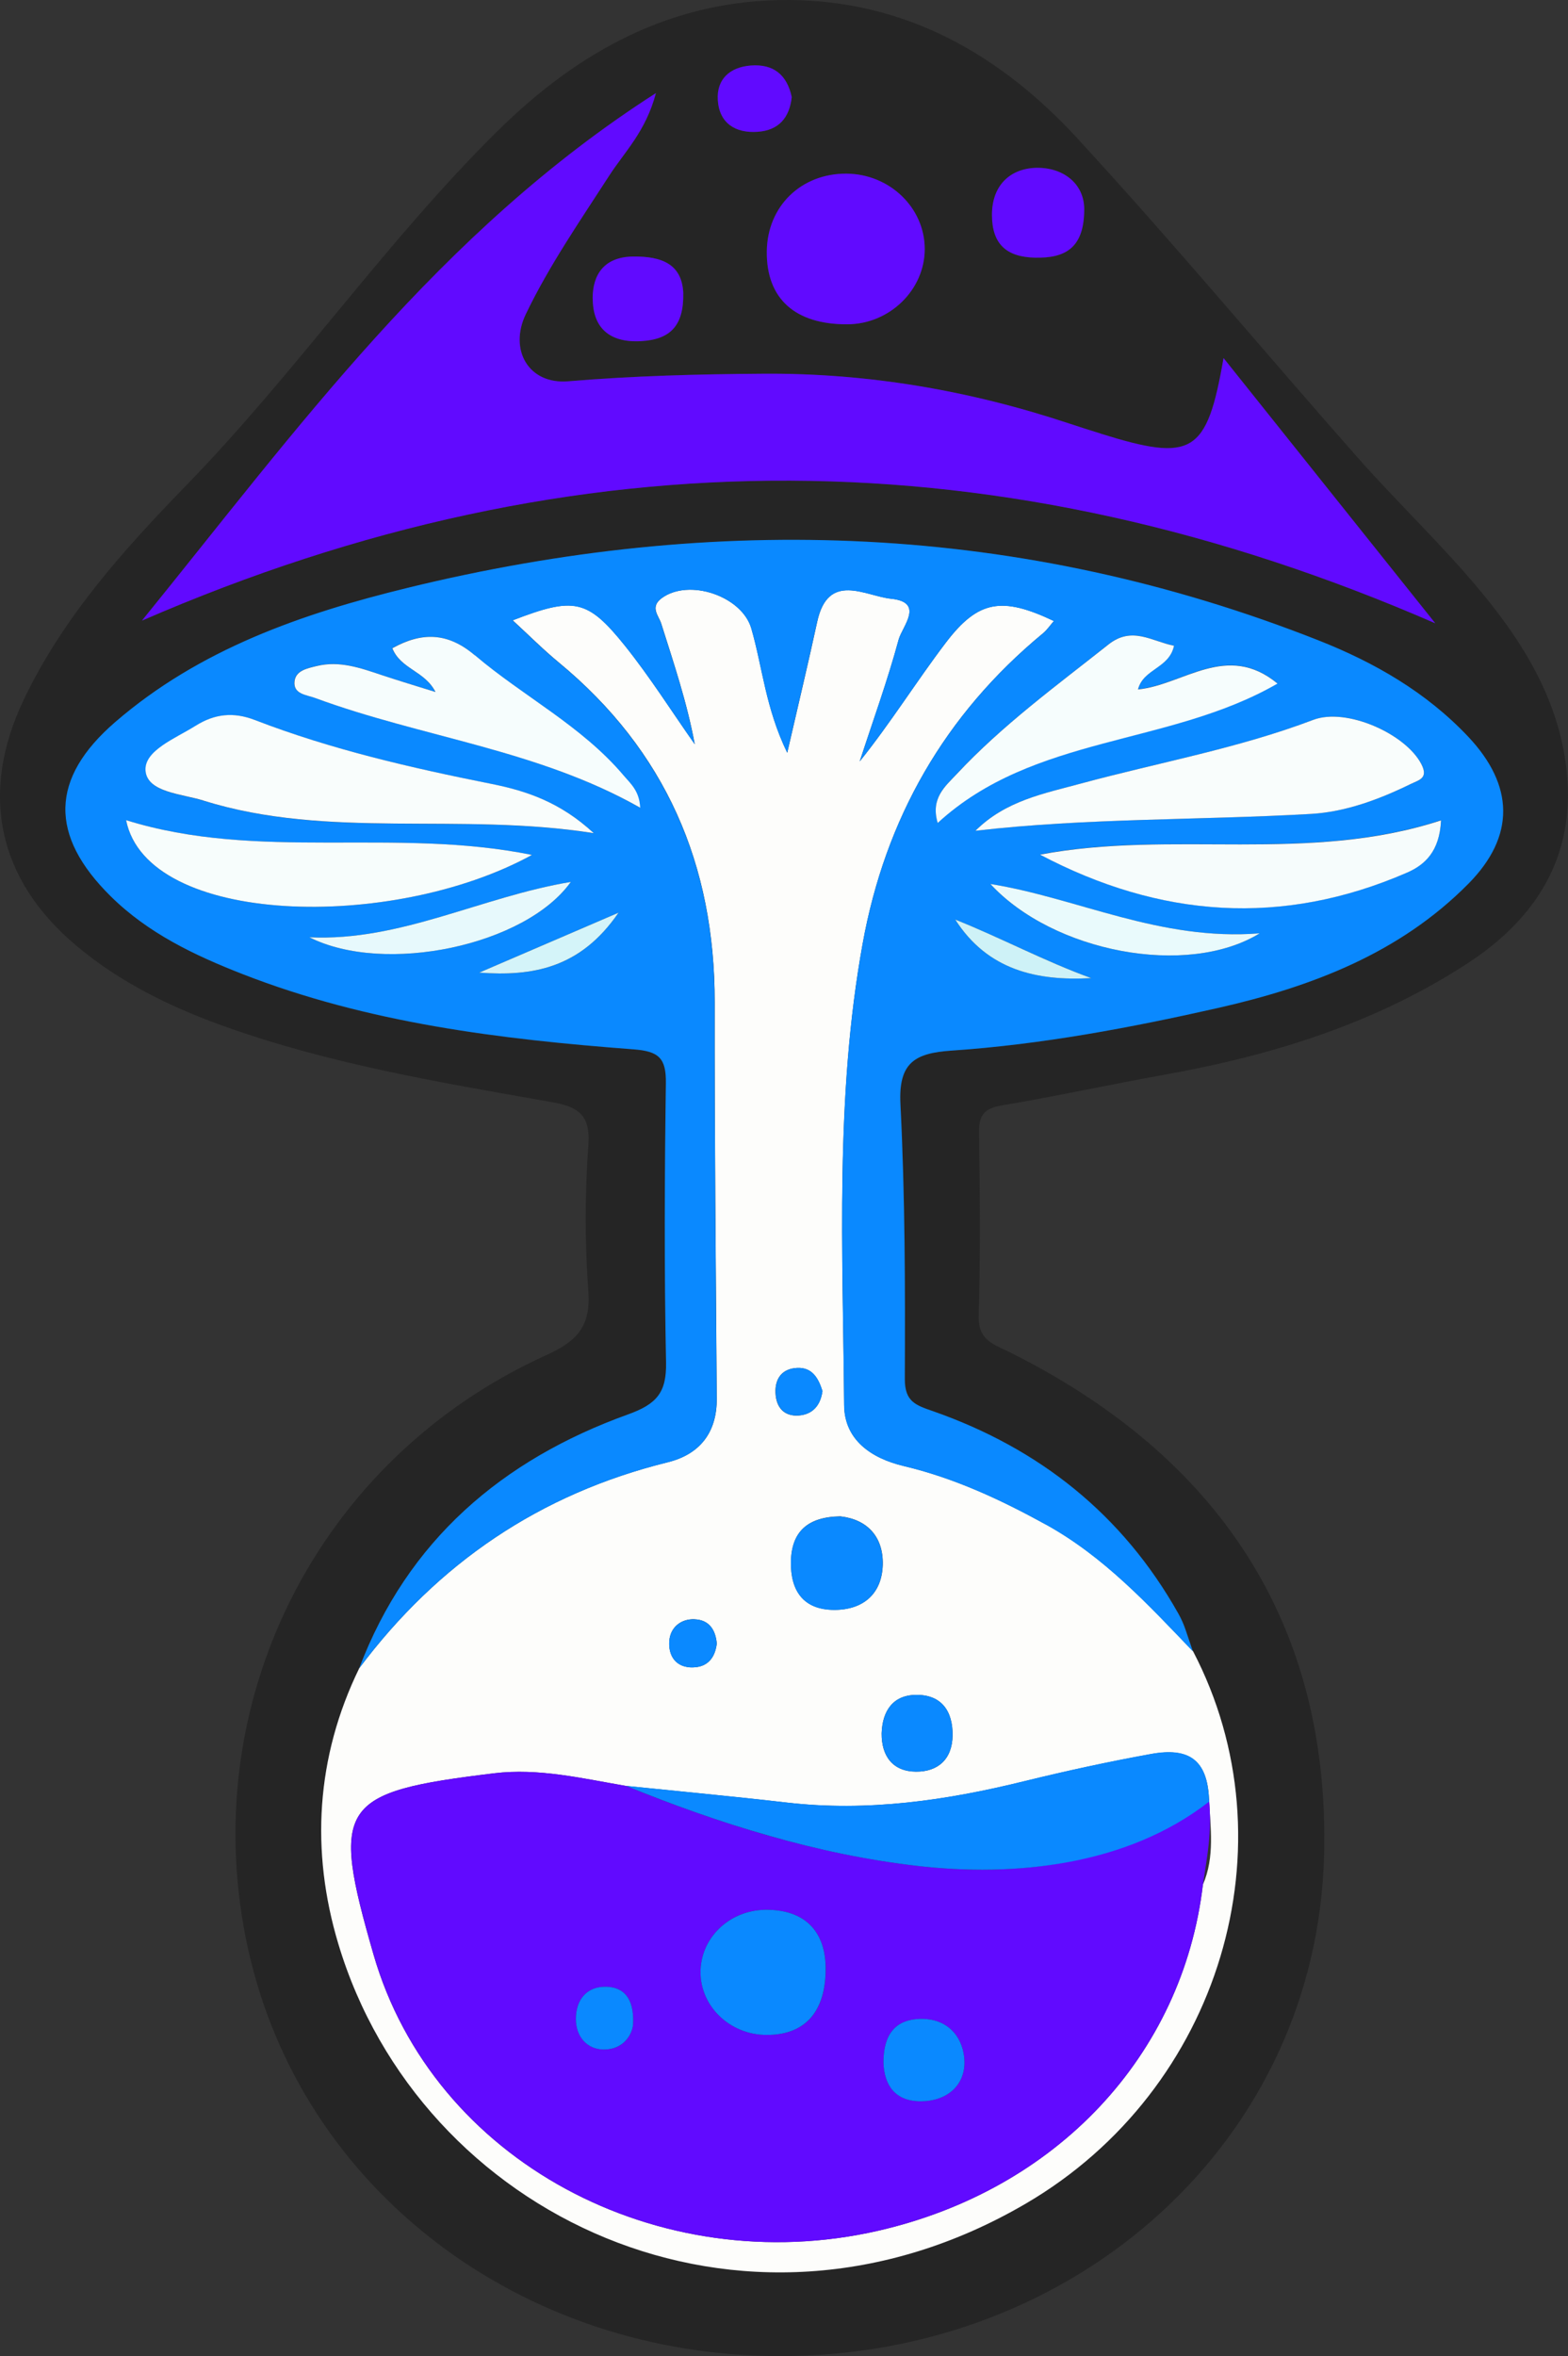
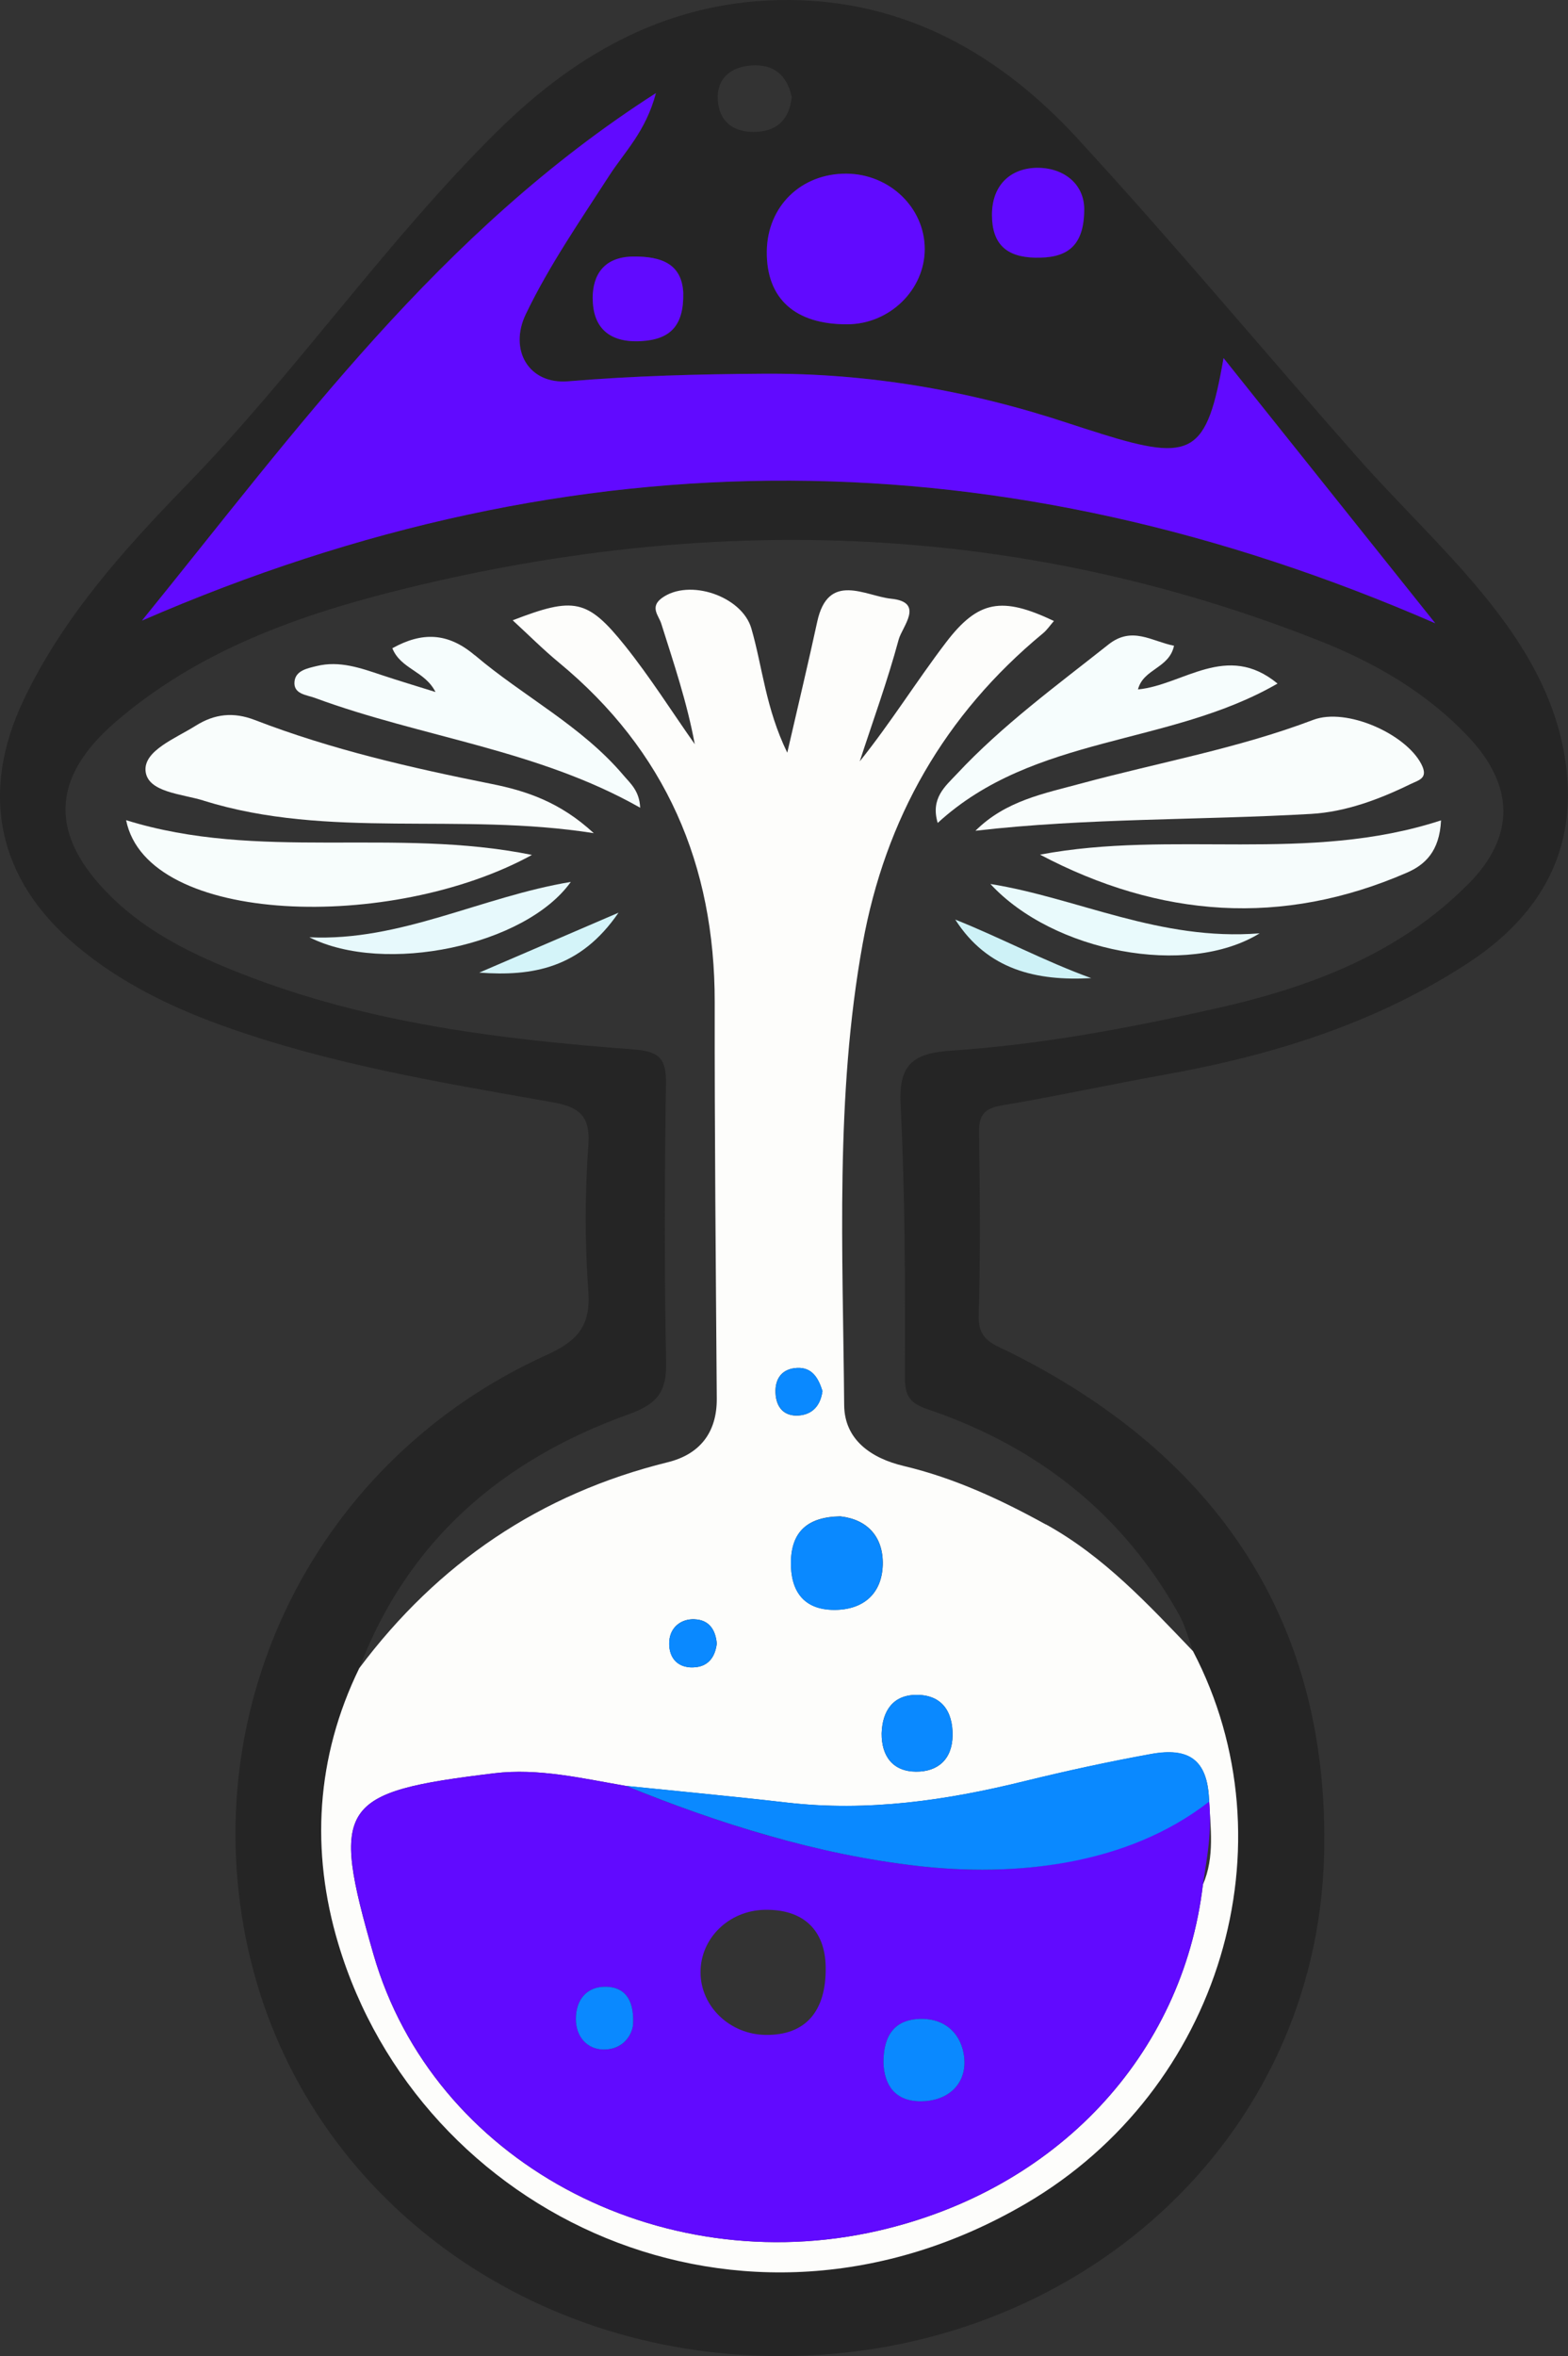
<svg xmlns="http://www.w3.org/2000/svg" viewBox="0 0 182.4 274.05" data-sanitized-data-name="Ebene 2" data-name="Ebene 2" id="Ebene_2">
  <rect x="0" y="0" width="182.4" height="274.05" fill="#333333" stroke="none" />
  <defs>
    <style>
      .cls-1 {
        fill: #f6fcfc;
      }

      .cls-1, .cls-2, .cls-3, .cls-4, .cls-5, .cls-6, .cls-7, .cls-8, .cls-9, .cls-10, .cls-11, .cls-12 {
        stroke-width: 0px;
      }

      .cls-2 {
        fill: #f6fdfd;
      }

      .cls-3 {
        fill: #cef2f7;
      }

      .cls-4 {
        fill: #f7fdfc;
      }

      .cls-5 {
        fill: #252525;
      }

      .cls-6 {
        fill: #fdfdfb;
      }

      .cls-7 {
        fill: #d4f4f9;
      }

      .cls-8 {
        fill: #e9fafc;
      }

      .cls-9 {
        fill: #f9fdfc;
      }

      .cls-10 {
        fill: #e7f9fc;
      }

      .cls-11 {
        fill: #610aff;
      }

      .cls-12 {
        fill: #0a89ff;
      }
    </style>
  </defs>
  <g data-sanitized-data-name="Layer 1" data-name="Layer 1" id="Layer_1">
    <path d="M125.33,16.09C116.41,6.41,105.46.08,91.8,0c-13.6-.08-24.54,5.97-33.94,15.26-13.01,12.86-23.4,28.03-36.14,41.14-7.32,7.54-14.35,15.33-18.95,24.97-5.18,10.85-3.09,20.93,6.16,28.67,5.01,4.2,10.8,7.04,16.9,9.24,12.35,4.46,25.26,6.61,38.13,8.87,3.16.55,4.76,1.35,4.48,5.09-.41,5.63-.41,11.33,0,16.97.3,4.08-1.34,5.8-4.89,7.41-26.74,12.12-40.98,40.71-34.68,69.13,6.17,27.85,31.62,47.3,61.89,47.3,34.61,0,62.46-25.14,63.27-58.33.66-27.06-12.45-46.39-36.52-58.41-1.9-.95-3.74-1.38-3.66-4.26.21-7.11.14-14.23.04-21.34-.03-1.99.6-2.79,2.63-3.13,6.36-1.07,12.67-2.45,19.02-3.59,12.5-2.24,24.5-5.97,35.19-12.95,7.43-4.85,12.15-11.61,11.62-20.98-.48-8.62-4.7-15.74-9.99-22.14-4.52-5.47-9.72-10.37-14.42-15.69-10.91-12.35-21.45-25.02-32.61-37.13ZM120.83,19.52c3.01.05,5.41,1.97,5.3,5.04-.08,4.36-2.3,5.48-5.7,5.41-3.36-.07-5.02-1.6-5.02-5,0-3.66,2.41-5.5,5.43-5.45ZM107.57,28.97c0,4.74-4.08,8.72-8.97,8.75-6.12.04-9.46-2.98-9.4-8.48.06-5.24,3.99-9.07,9.28-9.04,5.01.03,9.1,3.97,9.09,8.77ZM87.34,7.62c2.64-.21,4.21,1.09,4.76,3.67-.26,2.43-1.53,3.87-3.96,4.04-2.61.18-4.47-1.02-4.64-3.7-.15-2.44,1.42-3.82,3.84-4.01ZM79.49,34.09c.07,3.8-1.51,5.4-4.91,5.59-3.66.2-5.61-1.54-5.62-4.95,0-2.78,1.33-4.84,4.7-4.89,3.37-.04,5.68.9,5.84,4.25ZM170.85,102.77c-8.01,8.12-18.3,12.01-29.1,14.46-10.22,2.32-20.56,4.27-31.04,4.97-4.27.29-6.19,1.4-5.95,6.21.53,10.64.55,21.32.51,31.98-.01,2.68,1.3,3.06,3.3,3.76,12.36,4.33,22.03,12,28.5,23.5.78,1.38,1.2,2.94,1.71,4.43,11.7,22.4,3.26,50.97-19.45,64.25-33.11,19.36-70.52,1.37-79.98-30.23-3.22-10.75-2.6-21.68,2.44-32.04h0c5.65-14.89,16.64-24.27,31.27-29.53,3.33-1.2,4.5-2.54,4.43-6.05-.23-10.83-.18-21.66-.02-32.49.04-2.93-.84-3.7-3.79-3.93-15.47-1.16-30.85-3.04-45.45-8.75-5.58-2.18-10.99-4.75-15.34-9.05-7.17-7.08-7.06-13.7.52-20.26,9.8-8.47,21.7-12.61,34-15.61,35.94-8.77,71.37-7.57,106.02,6.12,6.5,2.57,12.5,6.02,17.38,11.19,5.34,5.66,5.5,11.55.04,17.08ZM16.51,72.19c18.05-22.24,34.55-45.2,59.79-61.36-1.17,4.46-3.65,6.84-5.4,9.55-3.41,5.29-7,10.47-9.73,16.15-2,4.16.32,8.21,4.93,7.82,7.56-.64,15.11-.83,22.69-.88,12.19-.08,24.01,1.96,35.55,5.78,1.22.41,2.46.79,3.69,1.18,10.67,3.34,12.36,2.38,14.3-8.79,8.39,10.51,16.45,20.6,24.63,30.85-50.09-21.8-99.79-22.34-150.45-.31Z" class="cls-5" />
    <path d="M121.66,177.32c-5.26-2.9-10.66-5.41-16.52-6.8-3.8-.9-6.9-3.05-6.94-7.07-.15-17.92-1.07-35.9,2.15-53.68,2.63-14.54,9.54-26.65,20.97-36.1.48-.39.83-.93,1.28-1.44-6.03-2.86-8.8-2.45-12.59,2.54-3.41,4.48-6.39,9.29-10,13.79,1.54-4.72,3.24-9.39,4.53-14.17.41-1.51,3.07-4.35-.88-4.75-3-.31-7.33-3.21-8.6,2.7-1.02,4.72-2.15,9.42-3.48,15.21-2.53-5.2-2.88-9.99-4.18-14.46-1.09-3.75-7.24-5.85-10.42-3.52-1.42,1.05-.35,2.04-.06,2.96,1.45,4.6,3,9.16,3.9,14.03-2.69-3.82-5.19-7.79-8.1-11.43-4.39-5.48-5.95-5.73-13.08-2.98,1.85,1.7,3.53,3.39,5.36,4.9,12.43,10.26,18.16,23.53,18.14,39.53-.02,15.36.13,30.73.24,46.09.03,3.99-2.01,6.5-5.7,7.41-14.87,3.67-26.75,11.75-35.89,23.96-5.05,10.36-5.66,21.29-2.44,32.04,9.46,31.61,46.87,49.59,79.98,30.23,22.71-13.28,31.15-41.85,19.45-64.25-5.23-5.46-10.36-11.02-17.11-14.75ZM106.57,197.14c2.93-.03,4.28,1.87,4.24,4.73-.04,2.79-1.74,4.23-4.27,4.2-2.64-.02-4.01-1.76-3.98-4.46.08-2.62,1.33-4.45,4.01-4.47ZM97.8,176.38c3.03.35,4.97,2.31,4.89,5.62-.09,3.36-2.25,5.25-5.62,5.25-3.59,0-5.12-2.2-5.06-5.59.06-3.5,1.93-5.24,5.79-5.29ZM92.73,159.11c1.75-.08,2.47,1.19,2.94,2.69-.21,1.61-1.09,2.71-2.73,2.84-1.76.14-2.67-.97-2.73-2.64-.07-1.68.79-2.81,2.52-2.89ZM80.8,188.35c1.69.06,2.45,1.23,2.58,2.83-.2,1.65-1.07,2.71-2.73,2.76-2.01.06-2.92-1.33-2.79-3.07.11-1.55,1.31-2.59,2.95-2.53ZM140.64,209.23c.16,3.32.7,6.74-.71,9.98-2.35,19.88-17.04,35.53-37.82,40.27-25.49,5.81-51.73-8.1-58.66-32.14-5.03-17.44-4.01-18.89,14.02-21.08,5.17-.63,10.27.6,15.35,1.47,6.24.64,12.48,1.22,18.7,1.94,9.42,1.09,18.59-.25,27.72-2.5,4.85-1.19,9.73-2.25,14.64-3.14,4.48-.81,6.54.73,6.76,5.2Z" class="cls-6" />
-     <path d="M47.4,68.38c-12.3,3-24.2,7.14-34,15.61-7.58,6.55-7.69,13.18-.52,20.26,4.35,4.3,9.76,6.87,15.34,9.05,14.6,5.7,29.98,7.58,45.45,8.75,2.95.22,3.83,1,3.79,3.93-.15,10.83-.2,21.66.02,32.49.07,3.51-1.09,4.85-4.43,6.05-14.63,5.27-25.62,14.64-31.27,29.53h0c9.14-12.21,21.02-20.29,35.89-23.96,3.69-.91,5.73-3.42,5.7-7.41-.11-15.36-.26-30.73-.24-46.09.02-16-5.72-29.27-18.14-39.53-1.83-1.51-3.51-3.2-5.36-4.9,7.13-2.74,8.68-2.5,13.08,2.98,2.91,3.64,5.42,7.61,8.1,11.43-.9-4.87-2.45-9.44-3.9-14.03-.29-.93-1.37-1.92.06-2.96,3.18-2.34,9.33-.24,10.42,3.52,1.3,4.48,1.65,9.26,4.18,14.46,1.33-5.79,2.45-10.49,3.48-15.21,1.28-5.91,5.61-3.01,8.6-2.7,3.96.4,1.29,3.24.88,4.75-1.3,4.78-2.99,9.45-4.53,14.17,3.62-4.5,6.6-9.3,10-13.79,3.79-4.99,6.57-5.4,12.59-2.54-.45.51-.8,1.05-1.28,1.44-11.44,9.45-18.34,21.57-20.97,36.1-3.22,17.78-2.3,35.76-2.15,53.68.03,4.01,3.13,6.16,6.94,7.07,5.87,1.39,11.26,3.9,16.52,6.8,6.75,3.73,11.88,9.29,17.11,14.75-.8-2.27-.93-3.04-1.71-4.43-6.48-11.5-16.15-19.17-28.5-23.5-2-.7-3.31-1.08-3.3-3.76.05-10.66.03-21.33-.51-31.98-.24-4.82,1.68-5.92,5.95-6.21,10.48-.71,20.82-2.66,31.04-4.97,10.8-2.45,21.08-6.33,29.1-14.46,5.45-5.53,5.3-11.41-.04-17.08-4.88-5.17-10.88-8.62-17.38-11.19-34.66-13.69-70.08-14.9-106.02-6.12ZM22.76,84.43c2.22-1.4,4.42-1.63,6.9-.67,8.91,3.44,18.18,5.55,27.52,7.43,4.05.81,8,2.12,11.9,5.73-15.67-2.47-30.82.75-45.38-3.78-2.53-.79-6.53-.95-6.75-3.46-.21-2.37,3.49-3.78,5.82-5.24ZM14.67,95.4c15.43,4.8,31.21.8,47.21,4.04-16.25,8.93-44.75,8.25-47.21-4.04ZM35.99,109.02c10.58.5,19.96-4.7,30.41-6.44-5.3,7.42-21.66,10.85-30.41,6.44ZM55.75,113.13c5.02-2.16,10.05-4.32,16.2-6.97-4.44,6.47-10,7.44-16.2,6.97ZM36.62,81.17c-.96-.36-2.54-.43-2.38-1.92.14-1.26,1.49-1.52,2.58-1.79,2.66-.65,5.1.23,7.56,1.05,1.95.65,3.93,1.24,6.26,1.97-1.25-2.47-4.04-2.64-5.02-5.09,3.44-1.91,6.44-1.85,9.58.81,5.64,4.79,12.4,8.2,17.27,13.95.81.96,1.86,1.8,1.95,3.78-11.95-6.78-25.4-8.18-37.83-12.77ZM109.08,95.71c-.85-2.88.89-4.26,2.21-5.68,5.32-5.69,11.59-10.26,17.66-15.08,2.74-2.17,5.03-.36,7.62.15-.58,2.65-3.56,2.66-4.19,5.07,5.26-.5,10.31-5.56,16.22-.68-12.64,7.3-28.3,5.91-39.53,16.21ZM111.12,106.96c5.32,2.13,10.39,4.84,15.82,6.81-6.36.36-12.07-.96-15.82-6.81ZM115.21,102.82c10.19,1.64,19.69,6.66,31.32,5.74-8.44,5.18-24.03,2.18-31.32-5.74ZM163.67,101.49c-14.52,6.31-28.75,5.27-42.7-2.1,15.42-2.91,31.21,1.07,46.66-3.99-.17,3.64-1.9,5.19-3.96,6.08ZM165.33,88.86c.88,1.69-.27,1.87-1.29,2.36-3.66,1.78-7.54,3.22-11.52,3.45-13.01.75-26.07.46-39.05,1.96,3.53-3.51,8-4.33,12.3-5.5,9-2.44,18.22-4.06,27-7.4,3.86-1.47,10.73,1.62,12.56,5.13Z" class="cls-12" />
    <path d="M128.03,50.43c-1.23-.38-2.46-.77-3.69-1.18-11.54-3.83-23.36-5.87-35.55-5.78-7.58.05-15.12.25-22.69.88-4.61.39-6.93-3.66-4.93-7.82,2.73-5.68,6.32-10.86,9.73-16.15,1.75-2.71,4.22-5.09,5.4-9.55-25.24,16.16-41.74,39.12-59.79,61.36,50.66-22.03,100.36-21.49,150.45.31-8.18-10.24-16.24-20.34-24.63-30.85-1.93,11.17-3.62,12.12-14.3,8.79Z" class="cls-11" />
    <path d="M89.2,29.24c-.06,5.5,3.29,8.52,9.4,8.48,4.89-.03,8.97-4.01,8.97-8.75,0-4.8-4.08-8.73-9.09-8.77-5.29-.04-9.22,3.79-9.28,9.04Z" class="cls-11" />
    <path d="M120.42,29.97c3.4.07,5.63-1.05,5.7-5.41.11-3.07-2.28-4.99-5.3-5.04-3.02-.05-5.42,1.79-5.43,5.45,0,3.4,1.66,4.93,5.02,5Z" class="cls-11" />
    <path d="M68.95,34.73c.01,3.41,1.96,5.16,5.62,4.95,3.4-.19,4.98-1.79,4.91-5.59-.15-3.35-2.47-4.29-5.84-4.25-3.37.04-4.71,2.11-4.7,4.89Z" class="cls-11" />
-     <path d="M88.14,15.33c2.43-.17,3.7-1.62,3.96-4.04-.55-2.58-2.11-3.87-4.76-3.67-2.42.19-3.99,1.57-3.84,4.01.16,2.68,2.03,3.89,4.64,3.7Z" class="cls-11" />
    <path d="M140.64,209.23c-9.75,7.7-22.35,9.15-33.95,7.8-11.73-1.36-22.95-4.88-33.87-9.3,0,0,0,0,0,0-5.08-.87-10.18-2.1-15.35-1.47-18.03,2.18-19.05,3.63-14.02,21.08,6.94,24.05,33.17,37.96,58.66,32.14,20.78-4.74,35.47-20.38,37.82-40.27.48-3.3,1.08-5.96.71-9.98ZM70.22,238.39c-1.96-.02-3.22-1.53-3.23-3.55,0-2.22,1.24-3.79,3.52-3.75,1.95.04,3.3,1.21,3.13,4.41-.12,1.22-1.17,2.92-3.42,2.89ZM89.07,236.69c-4.16-.05-7.55-3.29-7.58-7.24-.03-3.99,3.29-7.24,7.48-7.31,4.45-.08,7.01,2.32,7.08,6.65.08,5.18-2.37,7.96-6.97,7.9ZM107.12,244.41c-2.95,0-4.26-1.82-4.35-4.51,0-3.18,1.31-5.11,4.54-5.07,3.16.04,4.82,2.35,4.88,4.96.06,2.83-2.1,4.61-5.07,4.62Z" class="cls-11" />
    <path d="M140.66,209.55c-9.61,7.49-22.72,8.78-33.97,7.48-5.86-.68-11.6-1.89-17.24-3.51-5.63-1.59-11.17-3.58-16.63-5.8,6.24.64,12.48,1.22,18.7,1.94,9.43,1.09,18.59-.25,27.72-2.51,4.85-1.19,9.73-2.25,14.64-3.14,4.48-.82,6.54.73,6.76,5.19,0,.11,0,.22.02.33Z" class="cls-12" />
    <path d="M92,181.67c-.05,3.39,1.47,5.6,5.06,5.59,3.36,0,5.53-1.89,5.62-5.25.08-3.31-1.86-5.27-4.89-5.62-3.86.04-5.74,1.79-5.79,5.29Z" class="cls-12" />
    <path d="M106.54,206.07c2.53.02,4.23-1.42,4.27-4.2.04-2.86-1.31-4.76-4.24-4.73-2.68.02-3.93,1.85-4.01,4.47-.02,2.7,1.34,4.44,3.98,4.46Z" class="cls-12" />
    <path d="M80.65,193.94c1.66-.05,2.53-1.11,2.73-2.76-.13-1.6-.89-2.77-2.58-2.83-1.64-.06-2.83.98-2.95,2.53-.13,1.74.78,3.13,2.79,3.07Z" class="cls-12" />
    <path d="M92.95,164.64c1.64-.13,2.51-1.23,2.73-2.84-.47-1.5-1.19-2.77-2.94-2.69-1.73.08-2.59,1.21-2.52,2.89.07,1.67.98,2.78,2.73,2.64Z" class="cls-12" />
    <path d="M23.69,93.13c14.56,4.53,29.71,1.31,45.38,3.78-3.9-3.61-7.84-4.92-11.9-5.73-9.34-1.87-18.61-3.99-27.52-7.43-2.48-.96-4.68-.73-6.9.67-2.32,1.46-6.02,2.88-5.82,5.24.22,2.51,4.22,2.67,6.75,3.46Z" class="cls-9" />
    <path d="M125.77,91.13c-4.31,1.17-8.77,1.99-12.3,5.5,12.98-1.5,26.04-1.21,39.05-1.96,3.99-.23,7.87-1.67,11.52-3.45,1.02-.5,2.17-.67,1.29-2.36-1.83-3.51-8.7-6.59-12.56-5.13-8.77,3.33-17.99,4.96-27,7.4Z" class="cls-9" />
-     <path d="M61.88,99.44c-16-3.24-31.78.76-47.21-4.04,2.47,12.29,30.96,12.97,47.21,4.04Z" class="cls-4" />
+     <path d="M61.88,99.44c-16-3.24-31.78.76-47.21-4.04,2.47,12.29,30.96,12.97,47.21,4.04" class="cls-4" />
    <path d="M120.97,99.4c13.95,7.37,28.19,8.41,42.7,2.1,2.06-.9,3.79-2.44,3.96-6.08-15.46,5.06-31.24,1.07-46.66,3.99Z" class="cls-1" />
    <path d="M132.38,80.18c.63-2.41,3.62-2.42,4.19-5.07-2.59-.51-4.88-2.32-7.62-.15-6.07,4.81-12.35,9.39-17.66,15.08-1.32,1.41-3.07,2.8-2.21,5.68,11.22-10.3,26.89-8.91,39.53-16.21-5.91-4.88-10.96.17-16.22.68Z" class="cls-2" />
    <path d="M55.22,76.21c-3.14-2.66-6.14-2.72-9.58-.81.98,2.44,3.77,2.62,5.02,5.09-2.34-.73-4.31-1.32-6.26-1.97-2.46-.82-4.9-1.7-7.56-1.05-1.1.27-2.44.52-2.58,1.79-.16,1.49,1.41,1.56,2.38,1.92,12.42,4.59,25.88,5.99,37.83,12.77-.09-1.98-1.14-2.82-1.95-3.78-4.87-5.75-11.63-9.16-17.27-13.95Z" class="cls-2" />
    <path d="M115.21,102.82c7.3,7.92,22.88,10.92,31.32,5.74-11.63.92-21.13-4.1-31.32-5.74Z" class="cls-8" />
    <path d="M66.4,102.58c-10.45,1.74-19.83,6.94-30.41,6.44,8.75,4.41,25.12.98,30.41-6.44Z" class="cls-10" />
    <path d="M71.95,106.16c-6.15,2.65-11.18,4.81-16.2,6.97,6.2.46,11.76-.5,16.2-6.97Z" class="cls-7" />
    <path d="M126.94,113.77c-5.44-1.97-10.51-4.69-15.82-6.81,3.75,5.86,9.46,7.17,15.82,6.81Z" class="cls-3" />
-     <path d="M88.97,222.14c-4.19.08-7.51,3.32-7.48,7.31.03,3.95,3.42,7.19,7.58,7.24,4.6.06,7.05-2.72,6.97-7.9-.06-4.33-2.62-6.73-7.08-6.65Z" class="cls-12" />
    <path d="M107.31,234.83c-3.23-.04-4.54,1.89-4.54,5.07.09,2.7,1.4,4.52,4.35,4.51,2.97,0,5.13-1.79,5.07-4.62-.06-2.61-1.72-4.92-4.88-4.96Z" class="cls-12" />
    <path d="M70.51,231.09c-2.27-.05-3.52,1.52-3.52,3.75,0,2.02,1.26,3.53,3.23,3.55,2.25.02,3.3-1.67,3.42-2.89.17-3.2-1.19-4.37-3.13-4.41Z" class="cls-12" />
  </g>
</svg>